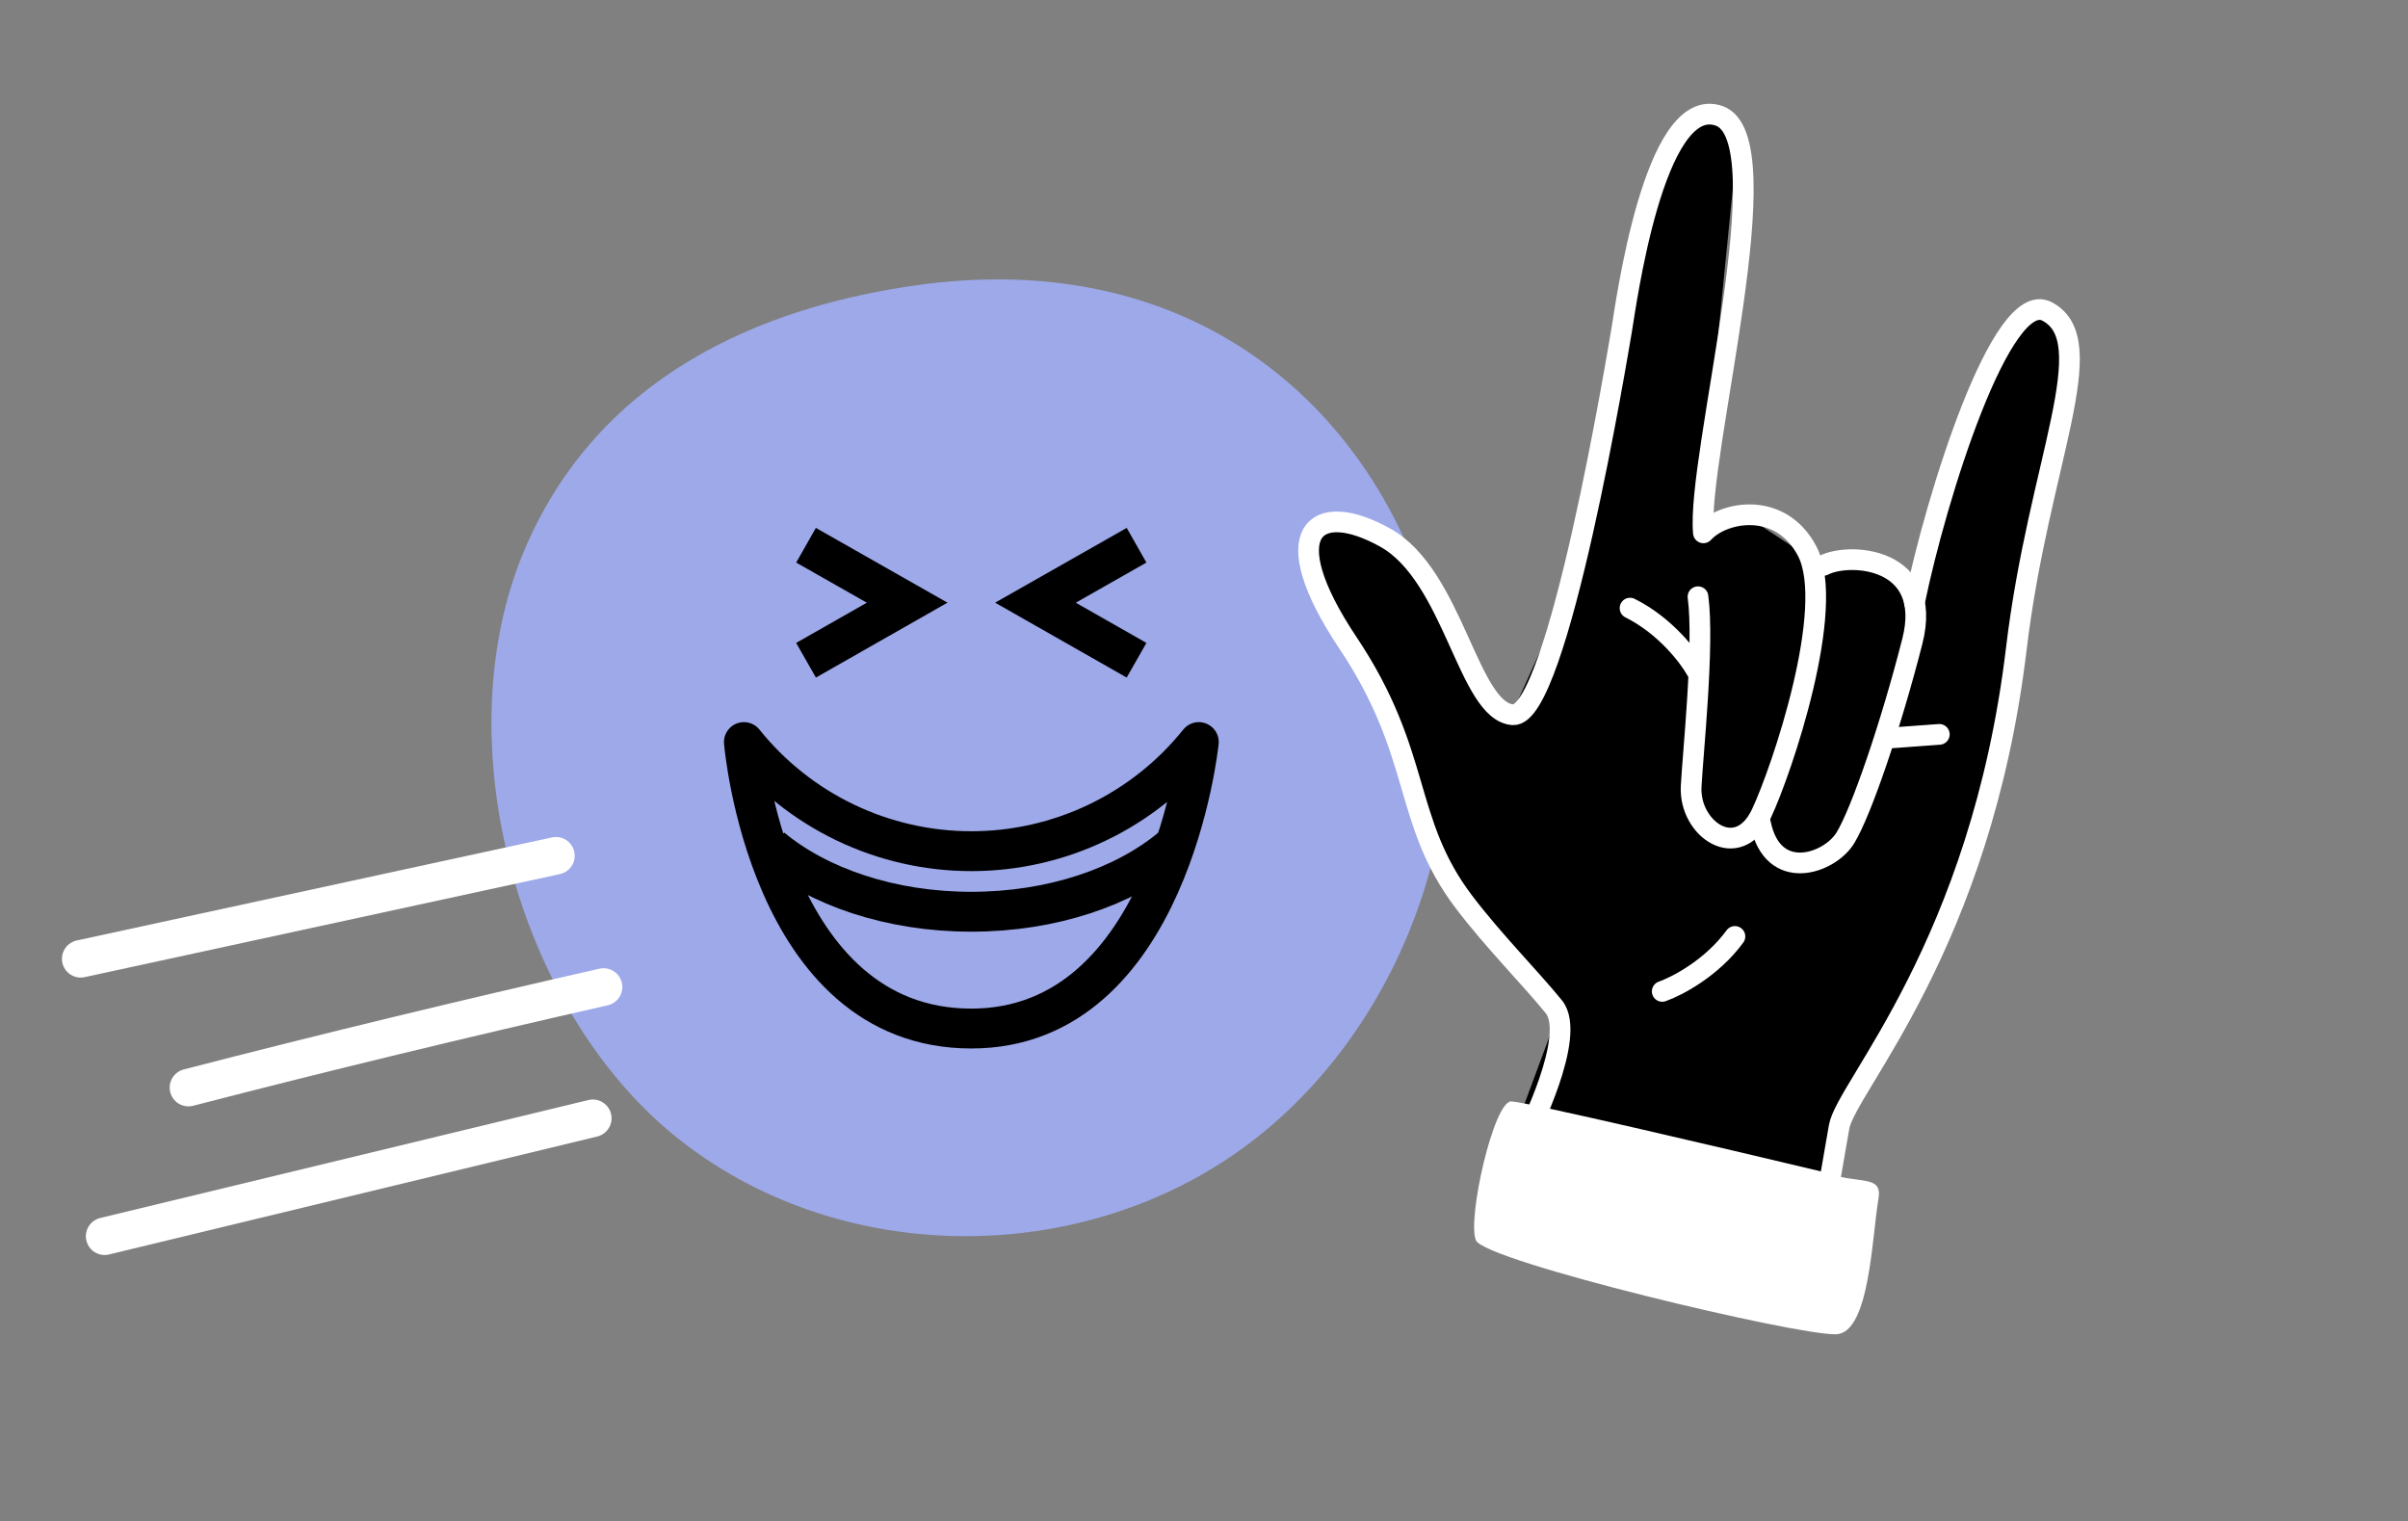
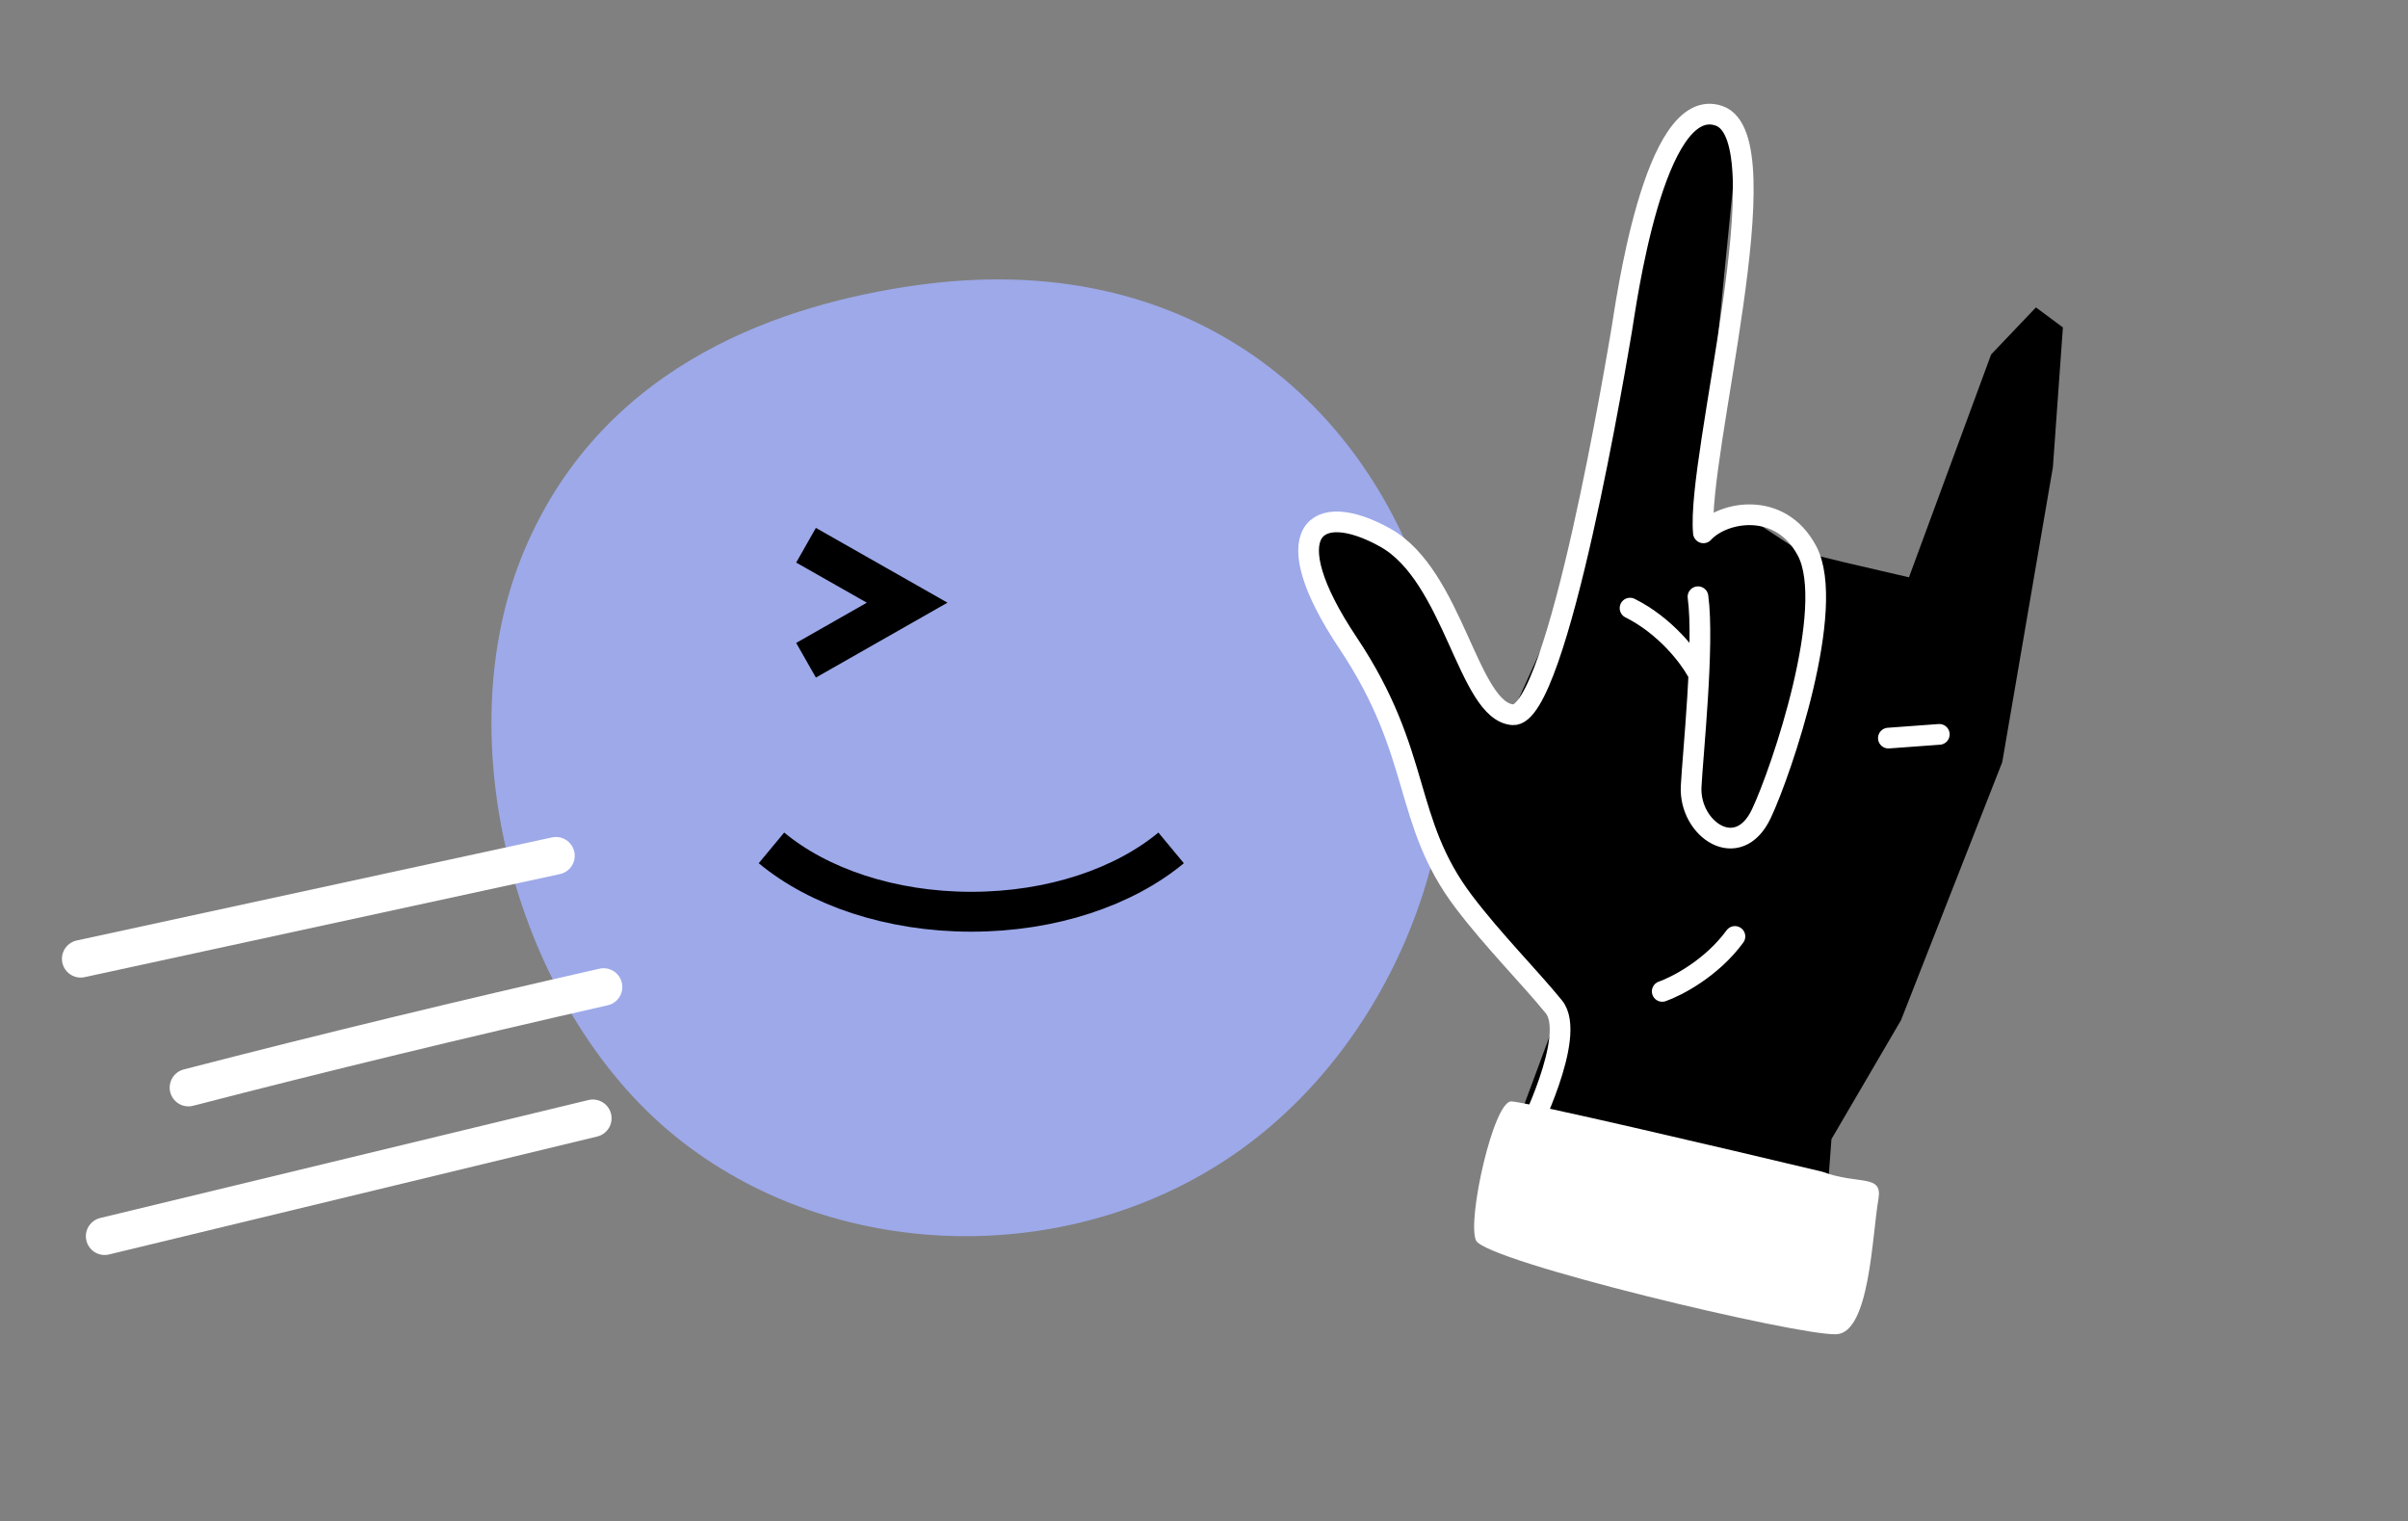
<svg xmlns="http://www.w3.org/2000/svg" width="239" height="151" viewBox="0 0 239 151" fill="none">
  <rect x="0" y="0" width="239" height="151" fill="#808080" stroke="none" />
  <path d="M52.062 54.561C44.038 73.486 51.358 100.074 66.994 112.751C82.63 125.429 106.093 125.934 122.591 114.489C139.09 103.045 147.803 79.883 141.868 60.089C135.933 40.294 118.318 24.332 90.646 28.354C78.365 30.141 60.086 35.636 52.062 54.561Z" fill="#9DA9E9" />
  <path d="M116.236 84.149C111.575 88.016 104.425 90.486 96.402 90.486C88.38 90.486 81.23 88.016 76.569 84.149" stroke="black" stroke-width="3.957" stroke-miterlimit="10" />
-   <path d="M96.404 102.078C116.098 102.078 118.984 73.647 118.984 73.647C116.272 77.027 112.835 79.755 108.928 81.629C105.021 83.503 100.742 84.476 96.409 84.476C92.076 84.476 87.797 83.503 83.89 81.629C79.983 79.755 76.546 77.027 73.834 73.647C73.834 73.647 76.204 102.078 96.404 102.078Z" stroke="black" stroke-width="3.957" stroke-linejoin="round" />
  <path d="M80.001 54.112L90.037 59.814L80.001 65.526" stroke="black" stroke-width="3.957" stroke-miterlimit="10" />
-   <path d="M112.806 65.526L102.771 59.814L112.806 54.112" stroke="black" stroke-width="3.957" stroke-miterlimit="10" />
  <path d="M8.009 95.158C23.803 91.738 39.386 88.349 55.18 84.929" stroke="white" stroke-width="3.724" stroke-miterlimit="10" stroke-linecap="round" stroke-linejoin="round" />
  <path d="M18.703 107.94C32.336 104.412 46.209 101.063 59.905 97.955" stroke="white" stroke-width="3.724" stroke-miterlimit="10" stroke-linecap="round" stroke-linejoin="round" />
  <path d="M10.385 122.69C26.536 118.788 42.687 114.886 58.838 110.984" stroke="white" stroke-width="3.724" stroke-miterlimit="10" stroke-linecap="round" stroke-linejoin="round" />
  <path d="M154.731 100.33L151.226 109.781L181.315 119.217L181.777 113.051L188.678 101.251L198.728 75.639L203.757 46.353L204.748 32.497L202.073 30.508L197.625 35.178L189.47 57.295L183.138 55.825L178.659 54.729L174.108 51.734L168.623 52.514L172.468 13.829L169.628 10.831L163.776 18.597L156.484 56.653L150.171 70.586L147.496 68.596L138.546 53.346L130.949 51.926L130.51 57.013L136.36 67.438C137.545 71.915 140.118 81.176 140.926 82.413C141.733 83.65 150.466 94.873 154.731 100.33Z" fill="black" />
  <g clip-path="url(#clip0_1880_390390)">
-     <path d="M190.012 59.799C192.17 49.291 198.659 28.582 203.155 30.899C208.775 33.795 202.333 45.895 200.126 64.379C196.605 93.868 183.224 107.879 182.538 111.827L180.962 120.91" stroke="white" stroke-width="2.055" stroke-linecap="round" />
    <path d="M151.515 112.679C151.515 112.679 156.559 102.801 154.227 99.926C151.896 97.051 148.249 93.399 145.305 89.52C139.176 81.444 141.222 74.929 133.798 63.819C126.374 52.708 130.57 49.501 137.486 53.356C144.31 57.16 145.707 70.615 150.159 70.936C154.61 71.257 160.579 34.926 160.959 32.734C161.34 30.542 164.137 9.239 170.619 11.493C177.101 13.748 168.354 45.307 169.068 52.882C171.018 50.736 176.695 49.668 179.35 54.666C182.322 60.263 176.837 76.483 174.822 80.749C172.506 85.653 167.643 82.294 167.85 78.071C168.003 74.953 169.172 63.963 168.53 59.223" stroke="white" stroke-width="2.055" stroke-linecap="round" stroke-linejoin="round" />
-     <path d="M180.976 56.113C183.577 54.755 191.929 55.301 189.806 63.638C187.683 71.975 184.719 80.617 183.149 83.171C181.58 85.725 175.946 87.687 174.731 81.71" stroke="white" stroke-width="2.055" stroke-linecap="round" stroke-linejoin="round" />
    <path d="M192.481 72.883L187.427 73.253" stroke="white" stroke-width="2.055" stroke-linecap="round" stroke-linejoin="round" />
    <path d="M168.381 66.542C167.642 65.204 165.287 62.094 161.786 60.354" stroke="white" stroke-width="2.055" stroke-linecap="round" stroke-linejoin="round" />
    <path d="M164.981 98.391C166.425 97.888 169.889 96.094 172.196 92.938" stroke="white" stroke-width="2.055" stroke-linecap="round" stroke-linejoin="round" />
    <path d="M186.439 119.003C186.879 116.468 184.47 117.632 180.876 116.29C171.164 113.972 151.39 109.332 149.995 109.309C148.251 109.28 145.6 121.02 146.49 123.099C147.381 125.177 178.566 132.607 182.27 132.418C185.576 132.25 185.801 122.677 186.439 119.003Z" fill="white" />
  </g>
  <defs>
    <clipPath id="clip0_1880_390390">
      <rect width="123.281" height="123.281" fill="white" transform="translate(116.842 -0.387) rotate(9.848)" />
    </clipPath>
  </defs>
</svg>